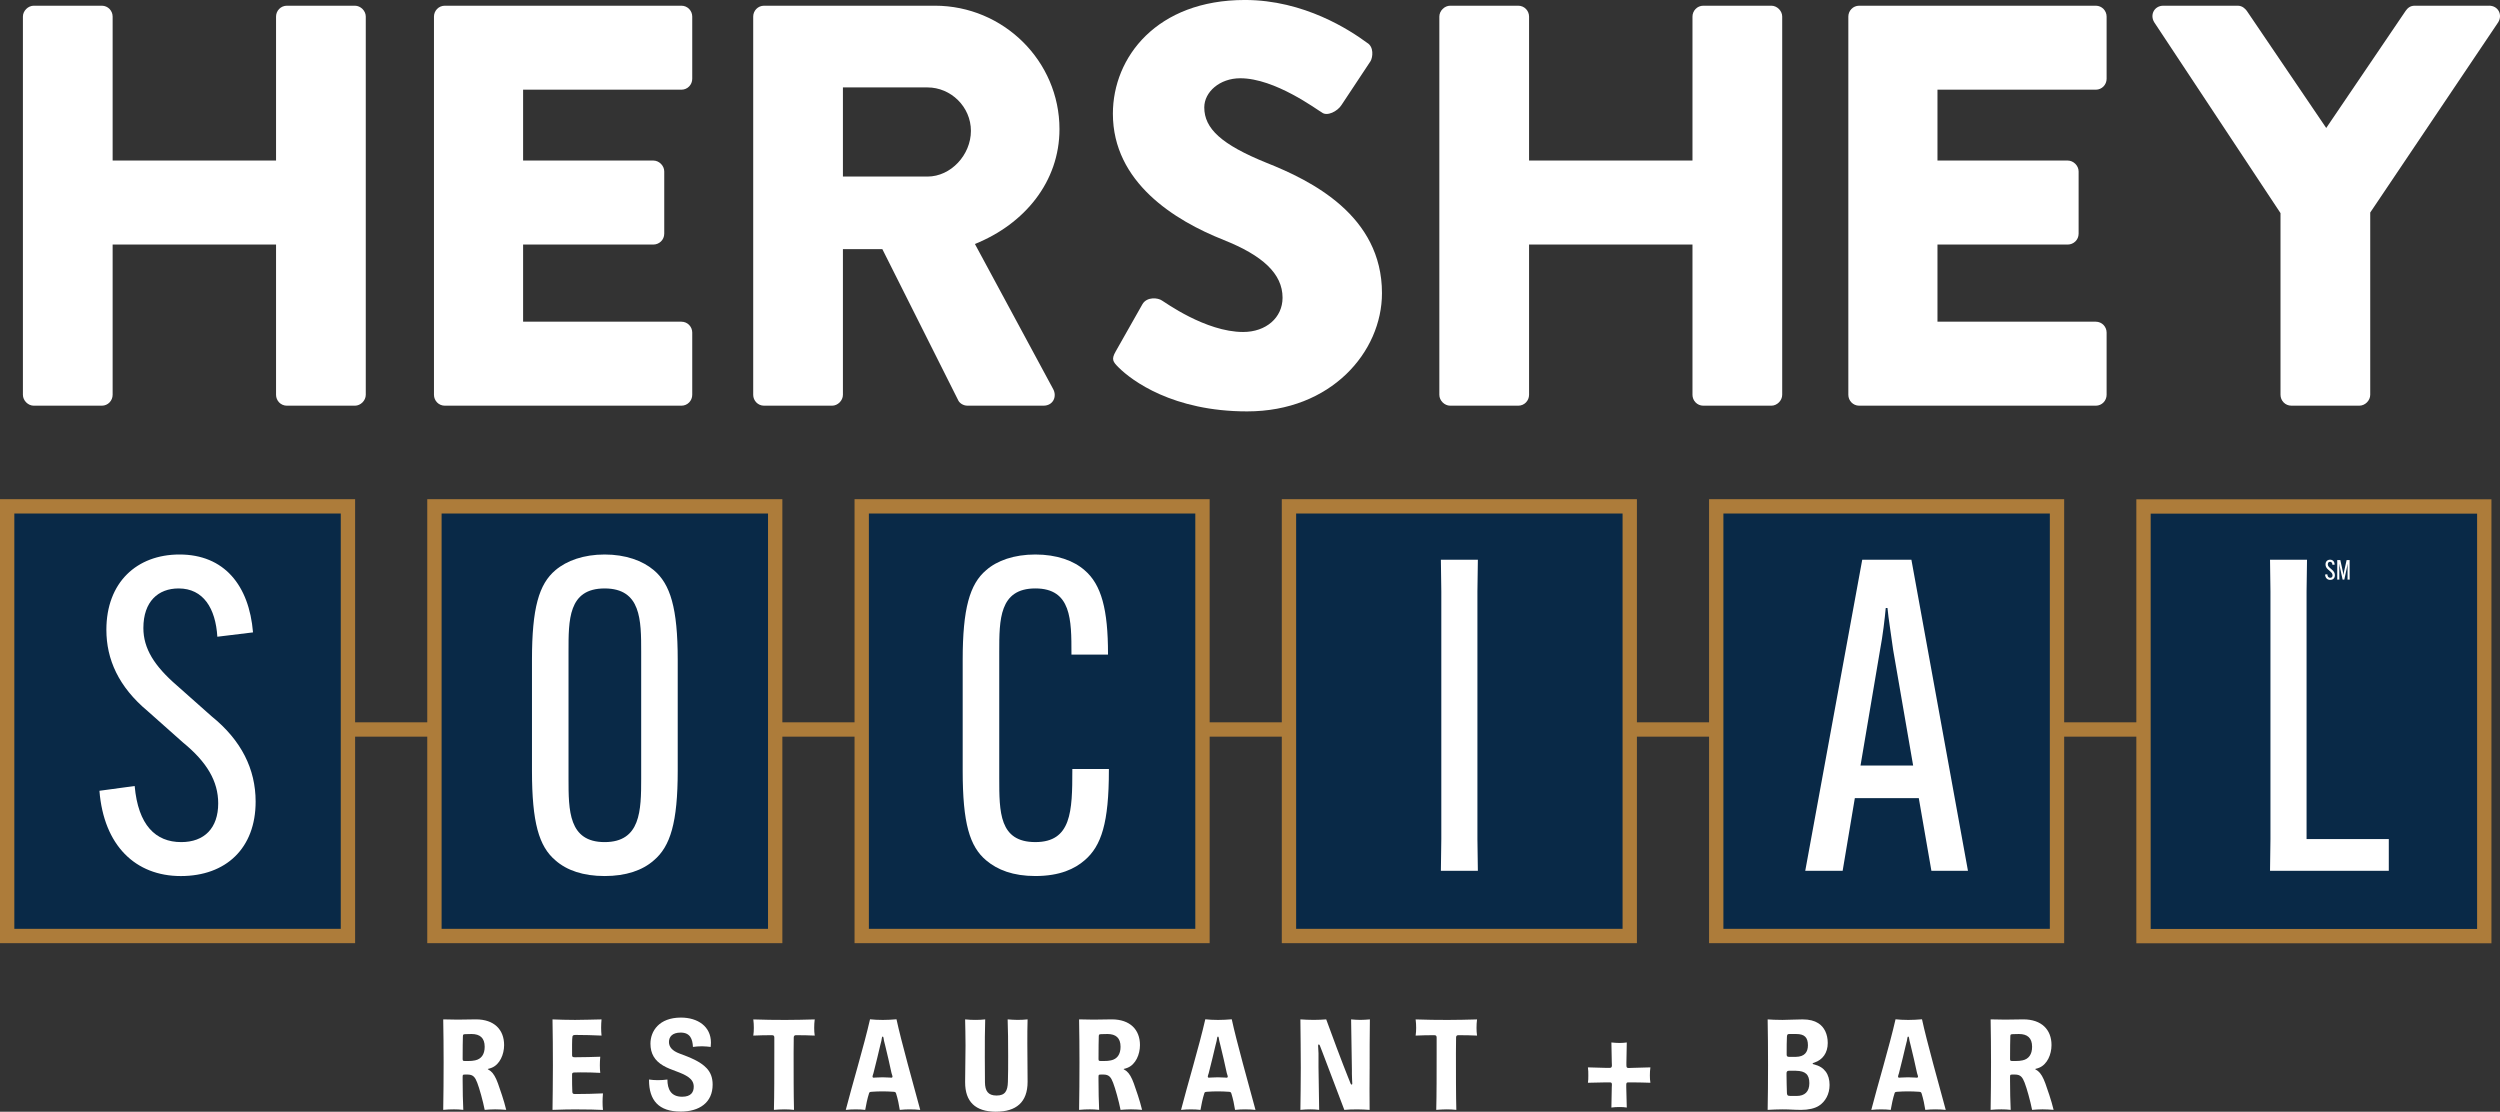
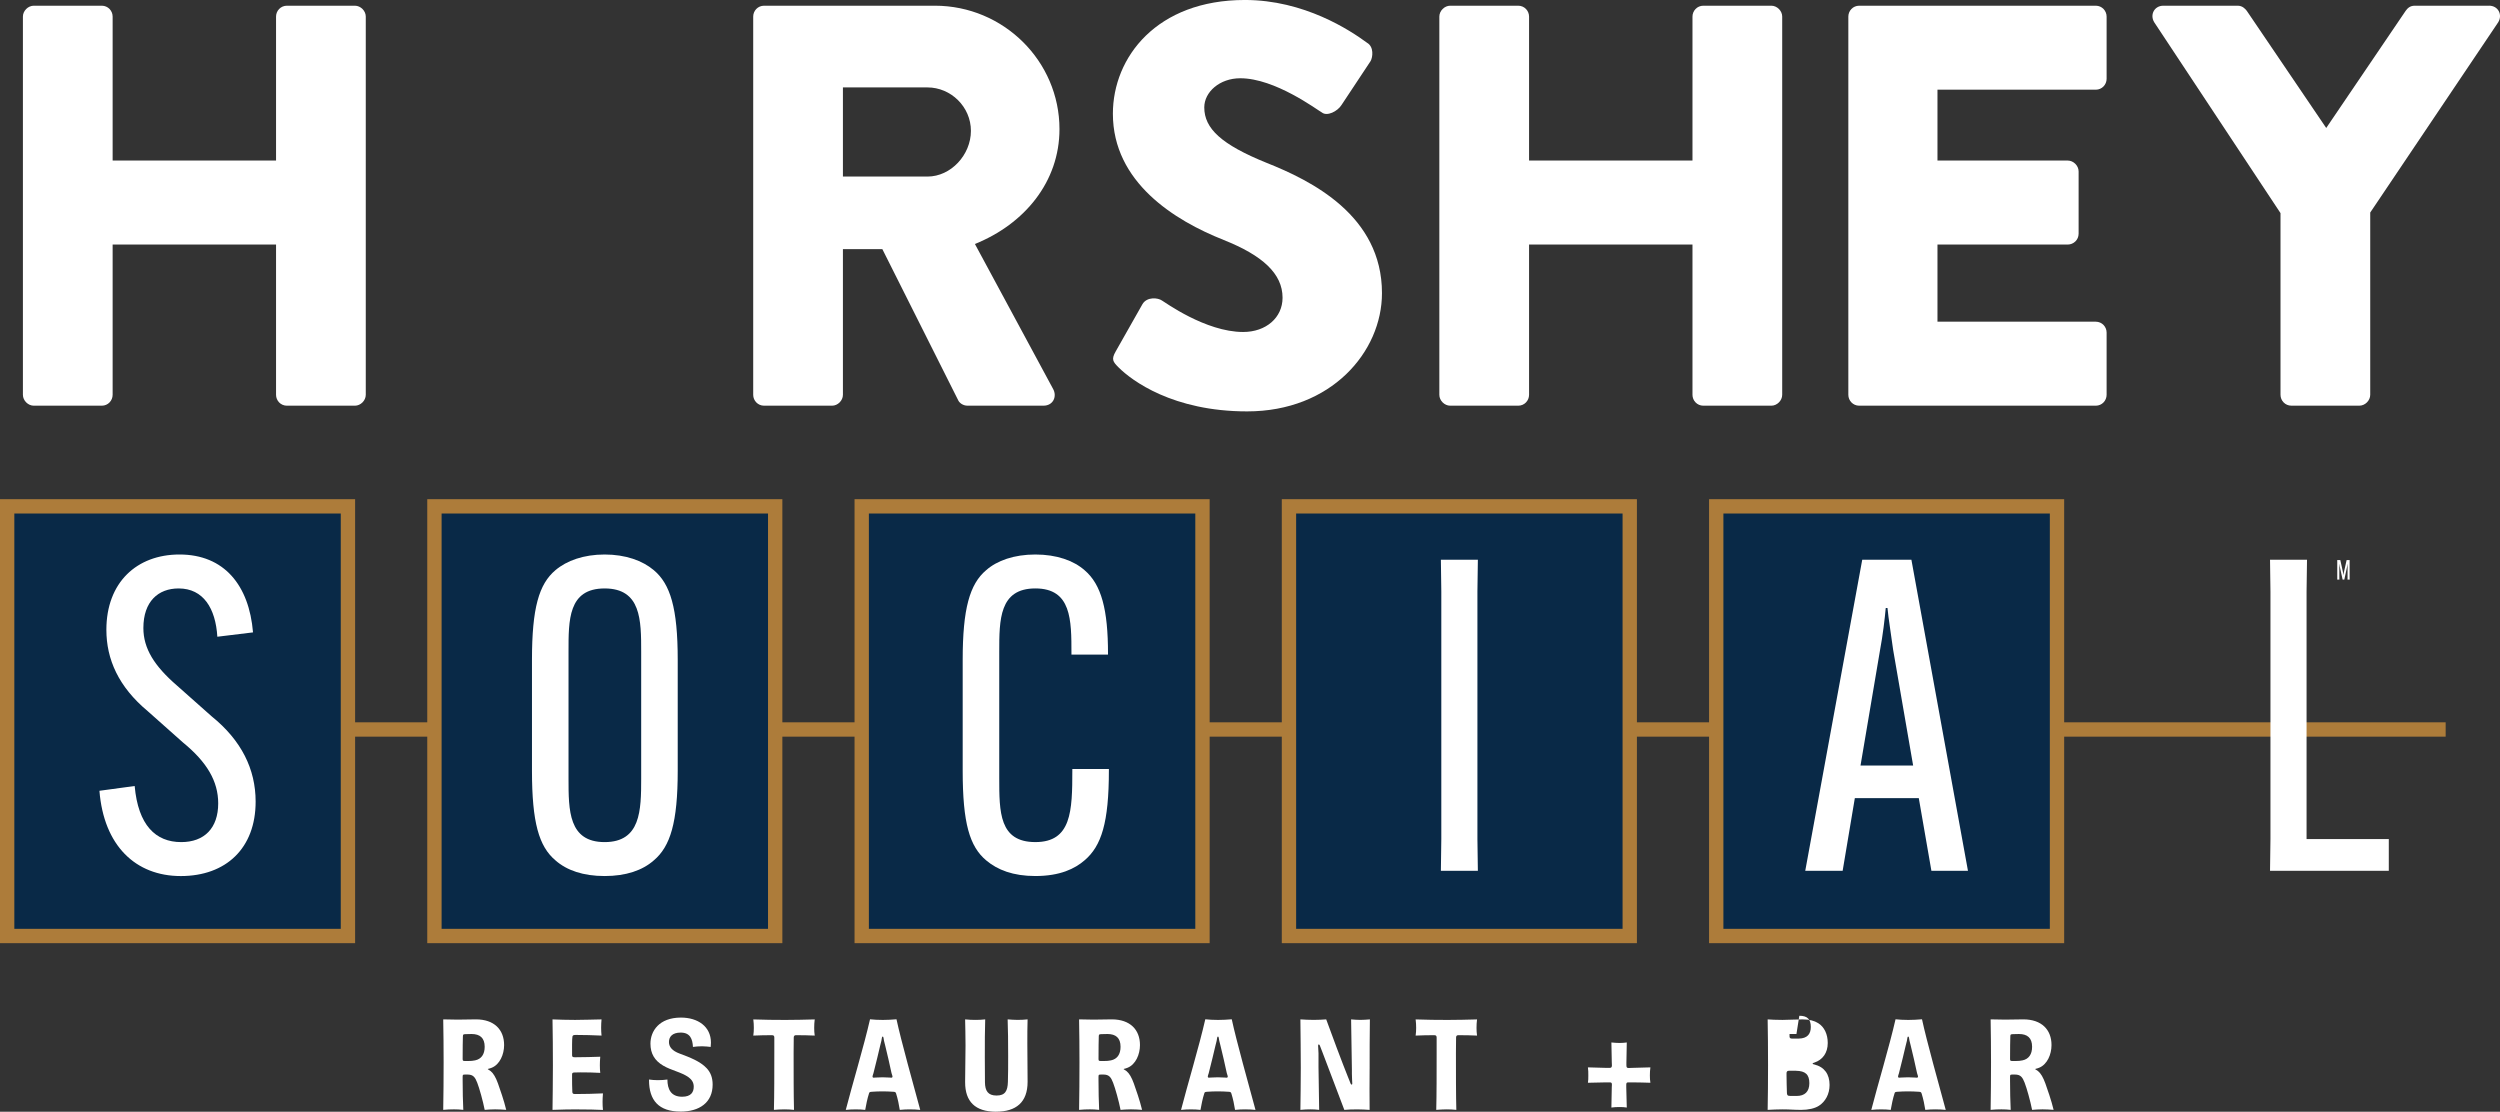
<svg xmlns="http://www.w3.org/2000/svg" id="Layer_2" data-name="Layer 2" viewBox="0 0 1454.73 646.9">
  <rect x="0" y="0" width="1454.73" height="646.9" fill="#333333" stroke="none" />
  <defs>
    <style>
      .cls-1 {
        fill: #092947;
      }

      .cls-1, .cls-2 {
        stroke: #ad7c3a;
        stroke-miterlimit: 10;
        stroke-width: 8.34px;
      }

      .cls-2, .cls-3 {
        fill: #fff;
      }
    </style>
  </defs>
  <g id="Layer_1-2" data-name="Layer 1">
    <g>
      <line class="cls-2" x1="4.17" y1="424.48" x2="1423.11" y2="424.48" />
      <rect class="cls-1" x="4.17" y="294.64" width="198.29" height="250.01" />
      <g>
        <path class="cls-3" d="M712.06,139.65c22.61,8.98,34.25,19.62,34.25,33.58,0,11.64-9.64,19.95-22.94,19.95-21.94,0-45.88-17.62-47.21-18.29-2.33-1.66-8.65-2.33-11.31,1.99l-15.63,27.6c-2.66,4.65-1.66,5.98,1.66,9.31,7.65,7.65,31.59,25.6,74.81,25.6,48.88,0,78.47-34.58,78.47-68.83,0-45.22-41.23-65.5-67.16-75.81-26.27-10.64-36.24-19.95-36.24-32.25,0-8.98,8.98-16.96,20.95-16.96,20.28,0,44.55,18.29,47.55,19.95,2.99,2.33,8.98-.67,11.31-4.32l16.96-25.6c1.33-2.33,2-8.31-1.99-10.64-9.97-7.32-36.57-24.94-71.15-24.94-51.2,0-76.81,33.25-76.81,66.17,0,39.9,35.91,62.18,64.5,73.48Z" />
        <path class="cls-3" d="M1448.37,3.32h-43.22c-2.99,0-4.32,1.66-5.32,2.99l-46.22,68.16-46.22-68.16c-1-1.33-2.66-2.99-5.32-2.99h-43.22c-5.32,0-7.98,5.32-5.32,9.64l73.48,111.05v105.73c0,3.32,2.66,6.32,6.32,6.32h39.57c3.32,0,6.32-2.99,6.32-6.32v-106.07l74.48-110.72c2.66-4.32,0-9.64-5.32-9.64Z" />
        <path class="cls-3" d="M843.86,236.07h39.57c3.66,0,6.32-2.99,6.32-6.32v-87.45h95.09v87.45c0,3.32,2.66,6.32,6.32,6.32h39.57c3.32,0,6.32-2.99,6.32-6.32V9.64c0-3.32-2.99-6.32-6.32-6.32h-39.57c-3.66,0-6.32,2.99-6.32,6.32v83.79h-95.09V9.64c0-3.32-2.66-6.32-6.32-6.32h-39.57c-3.32,0-6.32,2.99-6.32,6.32v220.11c0,3.32,2.99,6.32,6.32,6.32Z" />
        <path class="cls-3" d="M1081.85,236.07h137.65c3.66,0,6.32-2.99,6.32-6.32v-36.24c0-3.33-2.66-6.32-6.32-6.32h-92.1v-44.89h75.81c3.32,0,6.32-2.66,6.32-6.32v-36.24c0-3.32-2.99-6.32-6.32-6.32h-75.81v-41.23h92.1c3.66,0,6.32-2.99,6.32-6.32V9.64c0-3.32-2.66-6.32-6.32-6.32h-137.65c-3.66,0-6.32,2.99-6.32,6.32v220.11c0,3.32,2.66,6.32,6.32,6.32Z" />
        <path class="cls-3" d="M444.6,236.07h39.57c3.32,0,6.32-2.99,6.32-6.32v-84.79h22.94l44.22,88.11c.66,1.33,2.66,2.99,5.32,2.99h44.22c5.65,0,7.98-5.32,5.65-9.64l-45.55-84.45c28.93-11.64,49.21-36.24,49.21-66.83,0-39.57-32.58-71.82-72.48-71.82h-99.42c-3.66,0-6.32,2.99-6.32,6.32v220.11c0,3.32,2.66,6.32,6.32,6.32ZM490.49,50.87h49.21c13.63,0,25.27,11.3,25.27,25.27s-11.64,26.6-25.27,26.6h-49.21v-51.87Z" />
-         <path class="cls-3" d="M258.84,236.07h137.65c3.66,0,6.32-2.99,6.32-6.32v-36.24c0-3.33-2.66-6.32-6.32-6.32h-92.1v-44.89h75.81c3.32,0,6.32-2.66,6.32-6.32v-36.24c0-3.32-2.99-6.32-6.32-6.32h-75.81v-41.23h92.1c3.66,0,6.32-2.99,6.32-6.32V9.64c0-3.32-2.66-6.32-6.32-6.32h-137.65c-3.66,0-6.32,2.99-6.32,6.32v220.11c0,3.32,2.66,6.32,6.32,6.32Z" />
        <path class="cls-3" d="M19.65,236.07h39.57c3.66,0,6.32-2.99,6.32-6.32v-87.45h95.09v87.45c0,3.32,2.66,6.32,6.32,6.32h39.57c3.32,0,6.32-2.99,6.32-6.32V9.64c0-3.32-2.99-6.32-6.32-6.32h-39.57c-3.66,0-6.32,2.99-6.32,6.32v83.79h-95.09V9.64c0-3.32-2.66-6.32-6.32-6.32H19.65c-3.32,0-6.32,2.99-6.32,6.32v220.11c0,3.32,2.99,6.32,6.32,6.32Z" />
      </g>
      <path class="cls-3" d="M78.36,457.35c2.03,22.79,12.15,32.66,27.09,32.66,13.42,0,21.52-8.1,21.52-22.53,0-12.91-6.58-24.05-20.51-35.44l-20.51-18.23c-16.97-14.18-24.05-30.13-24.05-47.35,0-27.6,17.72-43.8,42.54-43.8,26.08,0,40.51,17.97,42.79,45.32l-20.76,2.53c-1.01-16.46-8.1-28.1-22.53-28.1-11.9,0-20.51,7.6-20.51,23.04,0,11.9,6.33,22.03,19.49,33.42l20.26,17.98c17.22,13.92,25.57,30.63,25.57,49.62,0,27.09-17.22,43.3-43.55,43.3s-44.81-17.72-47.34-49.62l20.51-2.78Z" />
      <rect class="cls-1" x="252.79" y="294.64" width="198.29" height="250.01" />
      <rect class="cls-1" x="501.42" y="294.64" width="198.29" height="250.01" />
      <rect class="cls-1" x="750.04" y="294.64" width="198.29" height="250.01" />
      <rect class="cls-1" x="998.66" y="294.64" width="198.29" height="250.01" />
-       <rect class="cls-1" x="1247.29" y="294.71" width="198.29" height="250.01" />
      <path class="cls-3" d="M323.22,500.65c-9.62-8.1-13.67-22.03-13.67-52.16v-64.56c0-30.13,4.05-44.06,13.67-52.16,6.58-5.57,16.45-9.11,28.61-9.11s22.02,3.55,28.61,9.11c9.62,8.1,13.92,22.03,13.92,52.16v64.56c0,30.13-4.3,44.06-13.92,52.16-6.59,5.82-16.2,9.11-28.61,9.11s-22.03-3.29-28.61-9.11ZM373.1,453.05v-73.68c0-18.48,0-36.96-21.27-36.96s-21.01,18.48-21.01,36.96v73.68c0,18.48,0,36.96,21.01,36.96s21.27-18.48,21.27-36.96Z" />
      <path class="cls-3" d="M573.85,500.65c-9.62-8.1-13.67-21.52-13.67-52.16v-64.56c0-29.62,4.05-44.06,13.67-52.16,6.33-5.57,16.2-9.11,28.61-9.11s22.28,3.55,28.61,9.11c9.87,8.36,13.67,23.04,13.67,48.61v.51h-21.27v-.51c0-19.75,0-37.98-21.01-37.98s-21.01,18.23-21.01,36.96v73.42c0,19.75,0,37.22,21.01,37.22s21.52-17.97,21.52-41.77v-.76h21.27v.76c0,30.38-4.3,44.05-14.18,52.41-5.57,4.81-14.18,9.11-28.61,9.11-12.91,0-22.03-3.55-28.61-9.11Z" />
      <path class="cls-3" d="M859.96,325.7l-.26,18.48v144.06l.26,18.48h-21.52l.25-18.48v-144.06l-.25-18.48h21.52Z" />
      <path class="cls-3" d="M1072.23,506.72h-21.77l33.16-181.02h28.61l32.91,181.02h-21.27l-7.34-42.28h-37.22l-7.09,42.28ZM1082.61,445.45h30.63l-11.64-67.35c-1.01-7.85-2.78-18.48-3.29-24.31h-1.01c-.51,5.82-1.78,16.45-3.29,24.31l-11.39,67.35Z" />
      <path class="cls-3" d="M1320.91,506.72l.25-18.48v-144.06l-.25-18.48h21.52l-.26,18.48v144.06h47.85v18.48h-69.12Z" />
      <g>
        <path class="cls-3" d="M287.81,645.53c-2.05,0-4.02.15-5.77.3-.99-5.08-3.11-12.67-4.33-15.78-1.22-3.18-2.35-4.78-5.61-4.78h-1.37c-1.44,0-1.52.08-1.52,1.44v1.97c0,5.84.15,12.75.38,17.14-1.82-.22-3.64-.3-5.38-.3-2.05,0-4.1.08-6.3.3.15-8.8.23-18.05.23-27.62,0-8.42-.08-16.92-.23-25.04,2.51.08,5.54.15,8.42.15,3.95,0,6.68-.15,10.62-.15,10.62,0,16.39,5.99,16.39,14.95,0,5.46-2.5,11.3-7.21,13.2-1.67.69-2.27.53-2.27.83,0,.15.38.15,1.67,1.14,1.59,1.29,2.96,3.64,4.25,7.21,1.06,2.96,3.56,10.09,4.78,15.32-1.9-.15-4.56-.3-6.75-.3ZM274.37,601.68c-1.29,0-2.81.08-3.49.08-1.36.08-1.44.15-1.52,1.22-.08,1.59-.15,7.89-.15,13.2,0,1.13.23,1.21,1.59,1.21h1.67c1.44,0,2.81-.08,4.02-.38,3.57-.76,5.54-3.49,5.54-7.89,0-5.16-2.73-7.44-7.67-7.44Z" />
        <path class="cls-3" d="M336.98,645.53c-5.31,0-9.94.08-15.48.3.08-6.83.23-16.39.23-25.72s-.08-18.58-.23-26.93c4.25.15,8.04.3,13.13.3s10.24-.23,15.4-.3c-.15,1.52-.23,3.34-.23,4.86,0,1.6.08,3.11.23,4.56-5.01-.23-10.24-.38-15.1-.38-1.44,0-1.67.38-1.82.91-.3,1.22-.22,7.81-.22,9.25v1.6c0,.83.22,1.22,1.44,1.22h.99c3.87,0,10.09-.15,13.96-.3-.15,1.82-.23,3.41-.23,4.93,0,1.67.08,3.19.23,4.47-3.42-.23-7.81-.3-11.68-.3-1.52,0-2.43.08-3.42.08-1.13,0-1.29.46-1.29,1.22v1.37c0,2.81,0,6.07.15,8.72.07.99.45,1.22,1.74,1.22,5.46,0,10.85-.15,16.08-.38-.15,1.74-.23,3.49-.23,5.01,0,1.75.08,3.26.23,4.63-4.17-.22-8.88-.3-13.88-.3Z" />
        <path class="cls-3" d="M396.02,646.82c-12.75,0-18.36-6.6-18.36-18.28v-.38c1.52.23,3.34.38,5.16.38,1.97,0,3.95-.15,5.54-.38,0,5.61,2.04,10.02,8.57,10.02,5.23,0,6.75-2.73,6.75-5.84,0-2.43-1.14-4.1-2.96-5.46-4.02-2.96-10.17-4.02-14.87-6.83-4.86-2.88-7.36-6.9-7.36-12.75,0-7.21,4.93-15.18,17.75-15.18,9.79,0,17.45,5.16,17.45,14.57,0,.76-.07,1.67-.15,2.51-1.29-.15-3.34-.38-5.01-.38-2.05,0-3.64.15-5.31.38-.23-4.56-1.59-8.35-7.13-8.35-5.01,0-6.83,2.58-6.83,5.47s1.9,5.16,6.22,6.75c5.92,2.2,11.91,4.47,15.71,8.5,2.2,2.35,3.49,5.31,3.49,9.56,0,10.47-7.74,15.7-18.66,15.7Z" />
        <path class="cls-3" d="M464.16,602.36h-.99c-.91,0-1.29.53-1.29,1.36-.08,2.73-.08,5.39-.08,8.88,0,11.23,0,25.04.23,33.23-2.13-.22-3.64-.3-5.77-.3-1.82,0-4.25.15-5.92.3.23-8.42.23-22,.23-33.38v-8.72c0-.83-.3-1.36-1.29-1.36h-1.14c-3.04,0-6.07.08-9.79.23.23-1.6.3-2.96.3-4.48s-.08-3.26-.3-4.93c6.45.23,12.37.3,18.66.3,5.54,0,11.46-.15,17.07-.3-.22,1.67-.3,3.34-.3,4.93s.08,2.96.3,4.48c-3.26-.15-6.68-.23-9.94-.23Z" />
        <path class="cls-3" d="M529.64,645.53c-1.97,0-4.02.08-6.07.3-.45-2.96-1.13-6.3-2.12-9.48-.3-.91-.61-.99-1.6-1.06-2.2-.15-4.25-.23-6.45-.23-2.05,0-3.95.08-6.07.23-1.36.08-1.44.3-1.67.99-.99,3.04-1.67,6.6-2.2,9.56-1.59-.22-3.72-.3-5.54-.3-1.67,0-3.95.08-5.77.3,3.41-13.35,10.62-37.33,14.11-52.73,1.97.23,4.7.38,7.44.38,2.5,0,5.38-.15,7.96-.38,2.58,12.14,10.09,39,13.81,52.73-1.97-.22-4.1-.3-5.84-.3ZM518.79,624.52c-1.36-6.22-2.35-10.7-3.64-15.86l-.76-3.04c-.3-1.44-.23-2.43-.76-2.43s-.46.99-.76,2.43l-.76,3.04c-.83,3.42-2.27,9.79-3.87,15.86-.3,1.06-.53,1.37-.53,1.9,0,.38.23.68.61.68.23,0,.38,0,1.14-.08,1.37-.08,2.73-.15,4.1-.15s2.5.07,3.95.15c.76.08.99.08,1.21.08.38,0,.61-.3.61-.68,0-.53-.3-.83-.53-1.9Z" />
        <path class="cls-3" d="M579.58,646.9c-12.21,0-17.98-6-17.98-17.08v-.53c0-6.52.23-13.89.23-20.94,0-5.54-.15-10.93-.23-15.18,2.13.23,4.1.3,6.07.3,1.82,0,3.64-.08,5.61-.3-.22,5.77-.22,14.11-.22,22.15,0,5.31,0,10.4.08,14.49.07,4.93,1.74,7.67,6.75,7.67s6.45-2.66,6.6-7.97c.15-4.56.15-9.71.15-15.18,0-7.74-.08-15.7-.3-21.17,1.82.15,3.79.3,5.69.3s4.02-.08,5.92-.3c-.15,4.17-.15,9.03-.15,14.11,0,7.28.15,14.87.15,21.85v.38c0,11.91-6.68,17.38-18.36,17.38Z" />
        <path class="cls-3" d="M657.81,645.53c-2.05,0-4.02.15-5.77.3-.99-5.08-3.11-12.67-4.33-15.78-1.22-3.18-2.35-4.78-5.61-4.78h-1.37c-1.44,0-1.52.08-1.52,1.44v1.97c0,5.84.15,12.75.38,17.14-1.82-.22-3.64-.3-5.38-.3-2.05,0-4.1.08-6.3.3.15-8.8.23-18.05.23-27.62,0-8.42-.08-16.92-.23-25.04,2.51.08,5.54.15,8.42.15,3.95,0,6.68-.15,10.62-.15,10.62,0,16.39,5.99,16.39,14.95,0,5.46-2.5,11.3-7.21,13.2-1.67.69-2.27.53-2.27.83,0,.15.38.15,1.67,1.14,1.59,1.29,2.96,3.64,4.25,7.21,1.06,2.96,3.56,10.09,4.78,15.32-1.9-.15-4.56-.3-6.75-.3ZM644.38,601.68c-1.29,0-2.81.08-3.49.08-1.37.08-1.44.15-1.52,1.22-.08,1.59-.15,7.89-.15,13.2,0,1.13.23,1.21,1.59,1.21h1.67c1.44,0,2.81-.08,4.02-.38,3.57-.76,5.54-3.49,5.54-7.89,0-5.16-2.73-7.44-7.66-7.44Z" />
        <path class="cls-3" d="M724.73,645.53c-1.97,0-4.02.08-6.07.3-.45-2.96-1.13-6.3-2.12-9.48-.3-.91-.61-.99-1.6-1.06-2.2-.15-4.25-.23-6.45-.23-2.05,0-3.95.08-6.07.23-1.36.08-1.44.3-1.67.99-.99,3.04-1.67,6.6-2.2,9.56-1.59-.22-3.72-.3-5.54-.3-1.67,0-3.95.08-5.77.3,3.41-13.35,10.62-37.33,14.11-52.73,1.97.23,4.7.38,7.44.38,2.5,0,5.38-.15,7.96-.38,2.58,12.14,10.09,39,13.81,52.73-1.97-.22-4.1-.3-5.84-.3ZM713.88,624.52c-1.36-6.22-2.35-10.7-3.64-15.86l-.76-3.04c-.3-1.44-.23-2.43-.76-2.43s-.46.99-.76,2.43l-.76,3.04c-.83,3.42-2.27,9.79-3.87,15.86-.3,1.06-.53,1.37-.53,1.9,0,.38.23.68.61.68.23,0,.38,0,1.14-.08,1.37-.08,2.73-.15,4.1-.15s2.5.07,3.95.15c.76.08.99.08,1.21.08.38,0,.61-.3.61-.68,0-.53-.3-.83-.53-1.9Z" />
        <path class="cls-3" d="M796.97,622.02c0,9.18-.15,14.94,0,23.82-1.67-.15-4.93-.3-7.13-.3-2.5,0-5.77.08-7.59.3-2.65-6.75-9.94-26.48-12.75-33.61l-.83-2.13c-.53-1.37-.76-2.35-1.29-2.35-.3,0-.38.46-.38.76,0,.53.23,3.87.23,4.4v8.19c0,2.35.38,23.15.38,24.73-1.59-.22-3.41-.3-5.08-.3s-3.79.08-5.84.3c.08-6.9.23-15.47.23-24.66s-.15-19.42-.23-28c1.97.15,5.24.3,7.81.3,2.35,0,5.39-.15,7.21-.3,1.9,5.47,10.24,27.62,12.67,33.54l.83,2.05c.53,1.36.76,2.35,1.29,2.35.3,0,.38-.3.38-.61,0-.69-.22-3.26-.22-5.69v-2.28c0-2.13-.46-27.47-.46-29.36,1.44.15,3.64.3,5.39.3s3.79-.15,5.54-.3c-.15,8.8-.15,19.96-.15,28.83Z" />
        <path class="cls-3" d="M849.56,602.36h-.99c-.91,0-1.29.53-1.29,1.36-.08,2.73-.08,5.39-.08,8.88,0,11.23,0,25.04.23,33.23-2.13-.22-3.64-.3-5.77-.3-1.82,0-4.25.15-5.92.3.23-8.42.23-22,.23-33.38v-8.72c0-.83-.3-1.36-1.29-1.36h-1.14c-3.04,0-6.07.08-9.79.23.23-1.6.3-2.96.3-4.48s-.08-3.26-.3-4.93c6.45.23,12.37.3,18.66.3,5.54,0,11.46-.15,17.07-.3-.22,1.67-.3,3.34-.3,4.93s.08,2.96.3,4.48c-3.26-.15-6.68-.23-9.94-.23Z" />
        <path class="cls-3" d="M949.65,629.83h-2.05c-.76,0-1.29.08-1.29,1.29v1.52l.3,11.83c-1.21-.22-2.73-.3-4.25-.3-1.59,0-3.19.08-4.7.3l.22-11.76c0-.46.08-.99.08-1.52,0-1.14-.3-1.37-1.36-1.37h-1.9l-10.7.23c.23-1.14.23-2.65.23-4.25s0-3.19-.23-4.71l10.7.3h1.97c.83,0,1.29-.3,1.29-1.44,0-.69-.08-1.37-.08-1.97l-.22-11.38c1.44.15,3.18.3,4.78.3s3.04-.15,4.17-.3l-.22,11.68v1.52c0,1.22.22,1.67,1.29,1.67.61,0,1.37-.08,1.9-.08l10.77-.3c-.22,1.44-.3,3.19-.3,4.71s.08,3.04.3,4.25c-2.27-.08-7.66-.23-10.7-.23Z" />
-         <path class="cls-3" d="M1058.47,643.4c-2.43,1.6-6.22,2.43-10.32,2.43-4.55,0-6.37-.3-10.92-.3-3.04,0-5.99.15-8.65.3.15-7.51.23-16.61.23-26.02s-.08-18.66-.23-26.63c2.13.15,4.93.3,8.65.3s7.13-.3,11.68-.3c3.94,0,6.82.76,9.1,2.2,3.56,2.2,5.54,6.45,5.54,11.53,0,5.84-3.03,9.79-7.74,11.38-.38.15-1.06.3-1.06.61s.53.38,1.06.53c5.77,1.44,8.8,5.61,8.8,11.91,0,5.38-2.5,9.71-6.14,12.06ZM1045.11,623.07h-4.25c-.83,0-1.29.53-1.29,1.37v1.29c0,3.49.15,7.43.23,10.32.08,1.14.3,1.67,2.05,1.67h3.64c4.63,0,7.36-2.43,7.36-7.43s-2.27-7.13-7.74-7.21ZM1045.34,601.68h-4.02c-1.06,0-1.44.15-1.52,1.6-.15,2.27-.15,6.45-.15,9.03v1.44c0,.68.3,1.22,1.29,1.22h4.1c4.93-.08,6.98-2.65,6.98-6.75,0-4.56-2.05-6.53-6.68-6.53Z" />
+         <path class="cls-3" d="M1058.47,643.4c-2.43,1.6-6.22,2.43-10.32,2.43-4.55,0-6.37-.3-10.92-.3-3.04,0-5.99.15-8.65.3.15-7.51.23-16.61.23-26.02s-.08-18.66-.23-26.63c2.13.15,4.93.3,8.65.3s7.13-.3,11.68-.3c3.94,0,6.82.76,9.1,2.2,3.56,2.2,5.54,6.45,5.54,11.53,0,5.84-3.03,9.79-7.74,11.38-.38.15-1.06.3-1.06.61s.53.38,1.06.53c5.77,1.44,8.8,5.61,8.8,11.91,0,5.38-2.5,9.71-6.14,12.06ZM1045.11,623.07h-4.25c-.83,0-1.29.53-1.29,1.37v1.29c0,3.49.15,7.43.23,10.32.08,1.14.3,1.67,2.05,1.67h3.64c4.63,0,7.36-2.43,7.36-7.43s-2.27-7.13-7.74-7.21ZM1045.34,601.68h-4.02v1.44c0,.68.3,1.22,1.29,1.22h4.1c4.93-.08,6.98-2.65,6.98-6.75,0-4.56-2.05-6.53-6.68-6.53Z" />
        <path class="cls-3" d="M1126.38,645.53c-1.97,0-4.02.08-6.07.3-.45-2.96-1.13-6.3-2.12-9.48-.3-.91-.61-.99-1.6-1.06-2.2-.15-4.25-.23-6.45-.23-2.05,0-3.95.08-6.07.23-1.36.08-1.44.3-1.67.99-.99,3.04-1.67,6.6-2.2,9.56-1.59-.22-3.72-.3-5.54-.3-1.67,0-3.95.08-5.77.3,3.41-13.35,10.62-37.33,14.11-52.73,1.97.23,4.7.38,7.44.38,2.5,0,5.38-.15,7.96-.38,2.58,12.14,10.09,39,13.81,52.73-1.97-.22-4.1-.3-5.84-.3ZM1115.53,624.52c-1.36-6.22-2.35-10.7-3.64-15.86l-.76-3.04c-.3-1.44-.23-2.43-.76-2.43s-.46.99-.76,2.43l-.76,3.04c-.83,3.42-2.27,9.79-3.87,15.86-.3,1.06-.53,1.37-.53,1.9,0,.38.23.68.61.68.23,0,.38,0,1.14-.08,1.37-.08,2.73-.15,4.1-.15s2.5.07,3.95.15c.76.08.99.08,1.21.08.38,0,.61-.3.61-.68,0-.53-.3-.83-.53-1.9Z" />
        <path class="cls-3" d="M1188.23,645.53c-2.05,0-4.02.15-5.77.3-.99-5.08-3.11-12.67-4.33-15.78-1.22-3.18-2.35-4.78-5.61-4.78h-1.37c-1.44,0-1.52.08-1.52,1.44v1.97c0,5.84.15,12.75.38,17.14-1.82-.22-3.64-.3-5.38-.3-2.05,0-4.1.08-6.3.3.15-8.8.23-18.05.23-27.62,0-8.42-.08-16.92-.23-25.04,2.51.08,5.54.15,8.42.15,3.95,0,6.68-.15,10.62-.15,10.62,0,16.39,5.99,16.39,14.95,0,5.46-2.5,11.3-7.21,13.2-1.67.69-2.27.53-2.27.83,0,.15.38.15,1.67,1.14,1.59,1.29,2.96,3.64,4.25,7.21,1.06,2.96,3.56,10.09,4.78,15.32-1.9-.15-4.56-.3-6.75-.3ZM1174.8,601.68c-1.29,0-2.81.08-3.49.08-1.37.08-1.44.15-1.52,1.22-.08,1.59-.15,7.89-.15,13.2,0,1.13.23,1.21,1.59,1.21h1.67c1.44,0,2.81-.08,4.02-.38,3.57-.76,5.54-3.49,5.54-7.89,0-5.16-2.73-7.44-7.66-7.44Z" />
      </g>
      <g>
-         <path class="cls-3" d="M1354.24,334.16c.13,1.43.76,2.05,1.7,2.05.84,0,1.35-.51,1.35-1.42,0-.81-.41-1.51-1.29-2.23l-1.29-1.15c-1.07-.89-1.51-1.89-1.51-2.98,0-1.73,1.11-2.75,2.67-2.75,1.64,0,2.55,1.13,2.69,2.85l-1.31.16c-.06-1.03-.51-1.77-1.42-1.77-.75,0-1.29.48-1.29,1.45,0,.75.4,1.38,1.23,2.1l1.27,1.13c1.08.88,1.61,1.93,1.61,3.12,0,1.7-1.08,2.72-2.74,2.72s-2.82-1.11-2.98-3.12l1.29-.17Z" />
        <path class="cls-3" d="M1360.03,336.11v-9.05l-.02-1.16h1.8l1.59,7.26c.1.4.18.99.21,1.38h.05c.05-.4.11-.99.21-1.38l1.61-7.26h1.77l-.02,1.16v9.05l.02,1.16h-1.24l.02-1.16v-6.46c0-.45.03-1.02.05-1.42h-.05c-.05.4-.14.95-.24,1.38l-1.65,7.65h-.99l-1.66-7.65c-.1-.43-.19-.99-.25-1.38h-.05c.02.4.05.97.05,1.42v6.46l.02,1.16h-1.23l.02-1.16Z" />
      </g>
    </g>
  </g>
</svg>